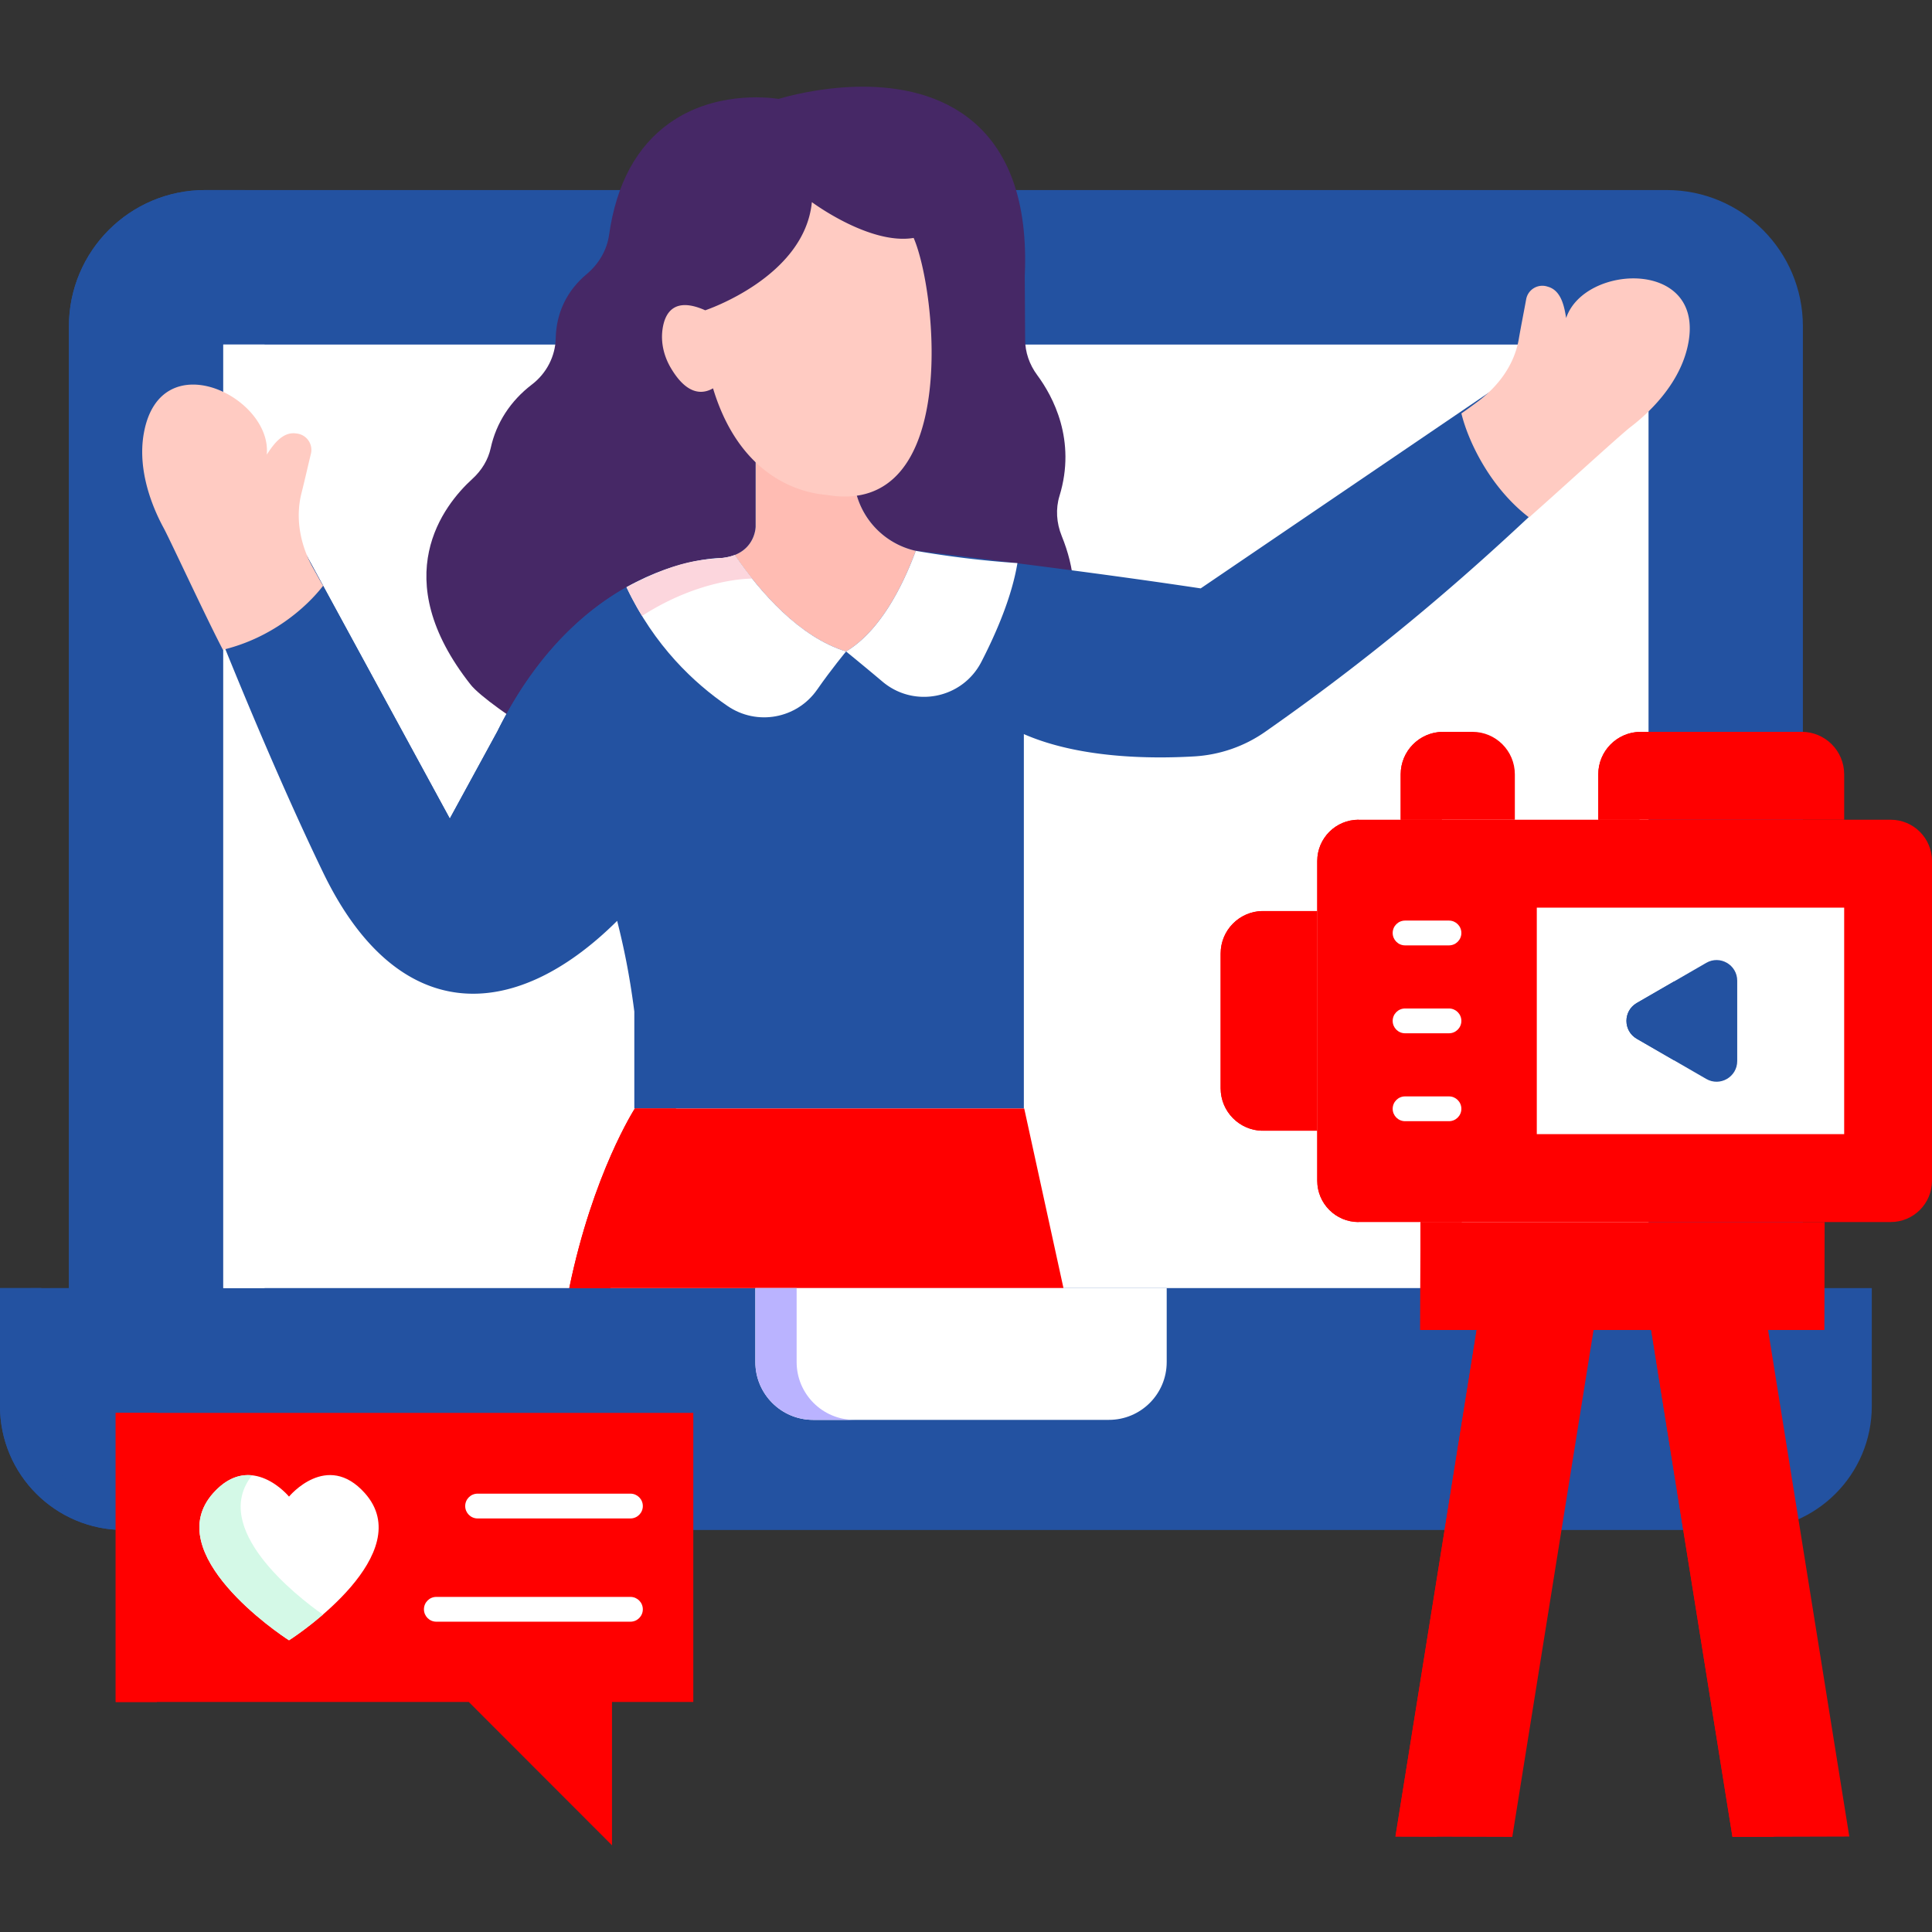
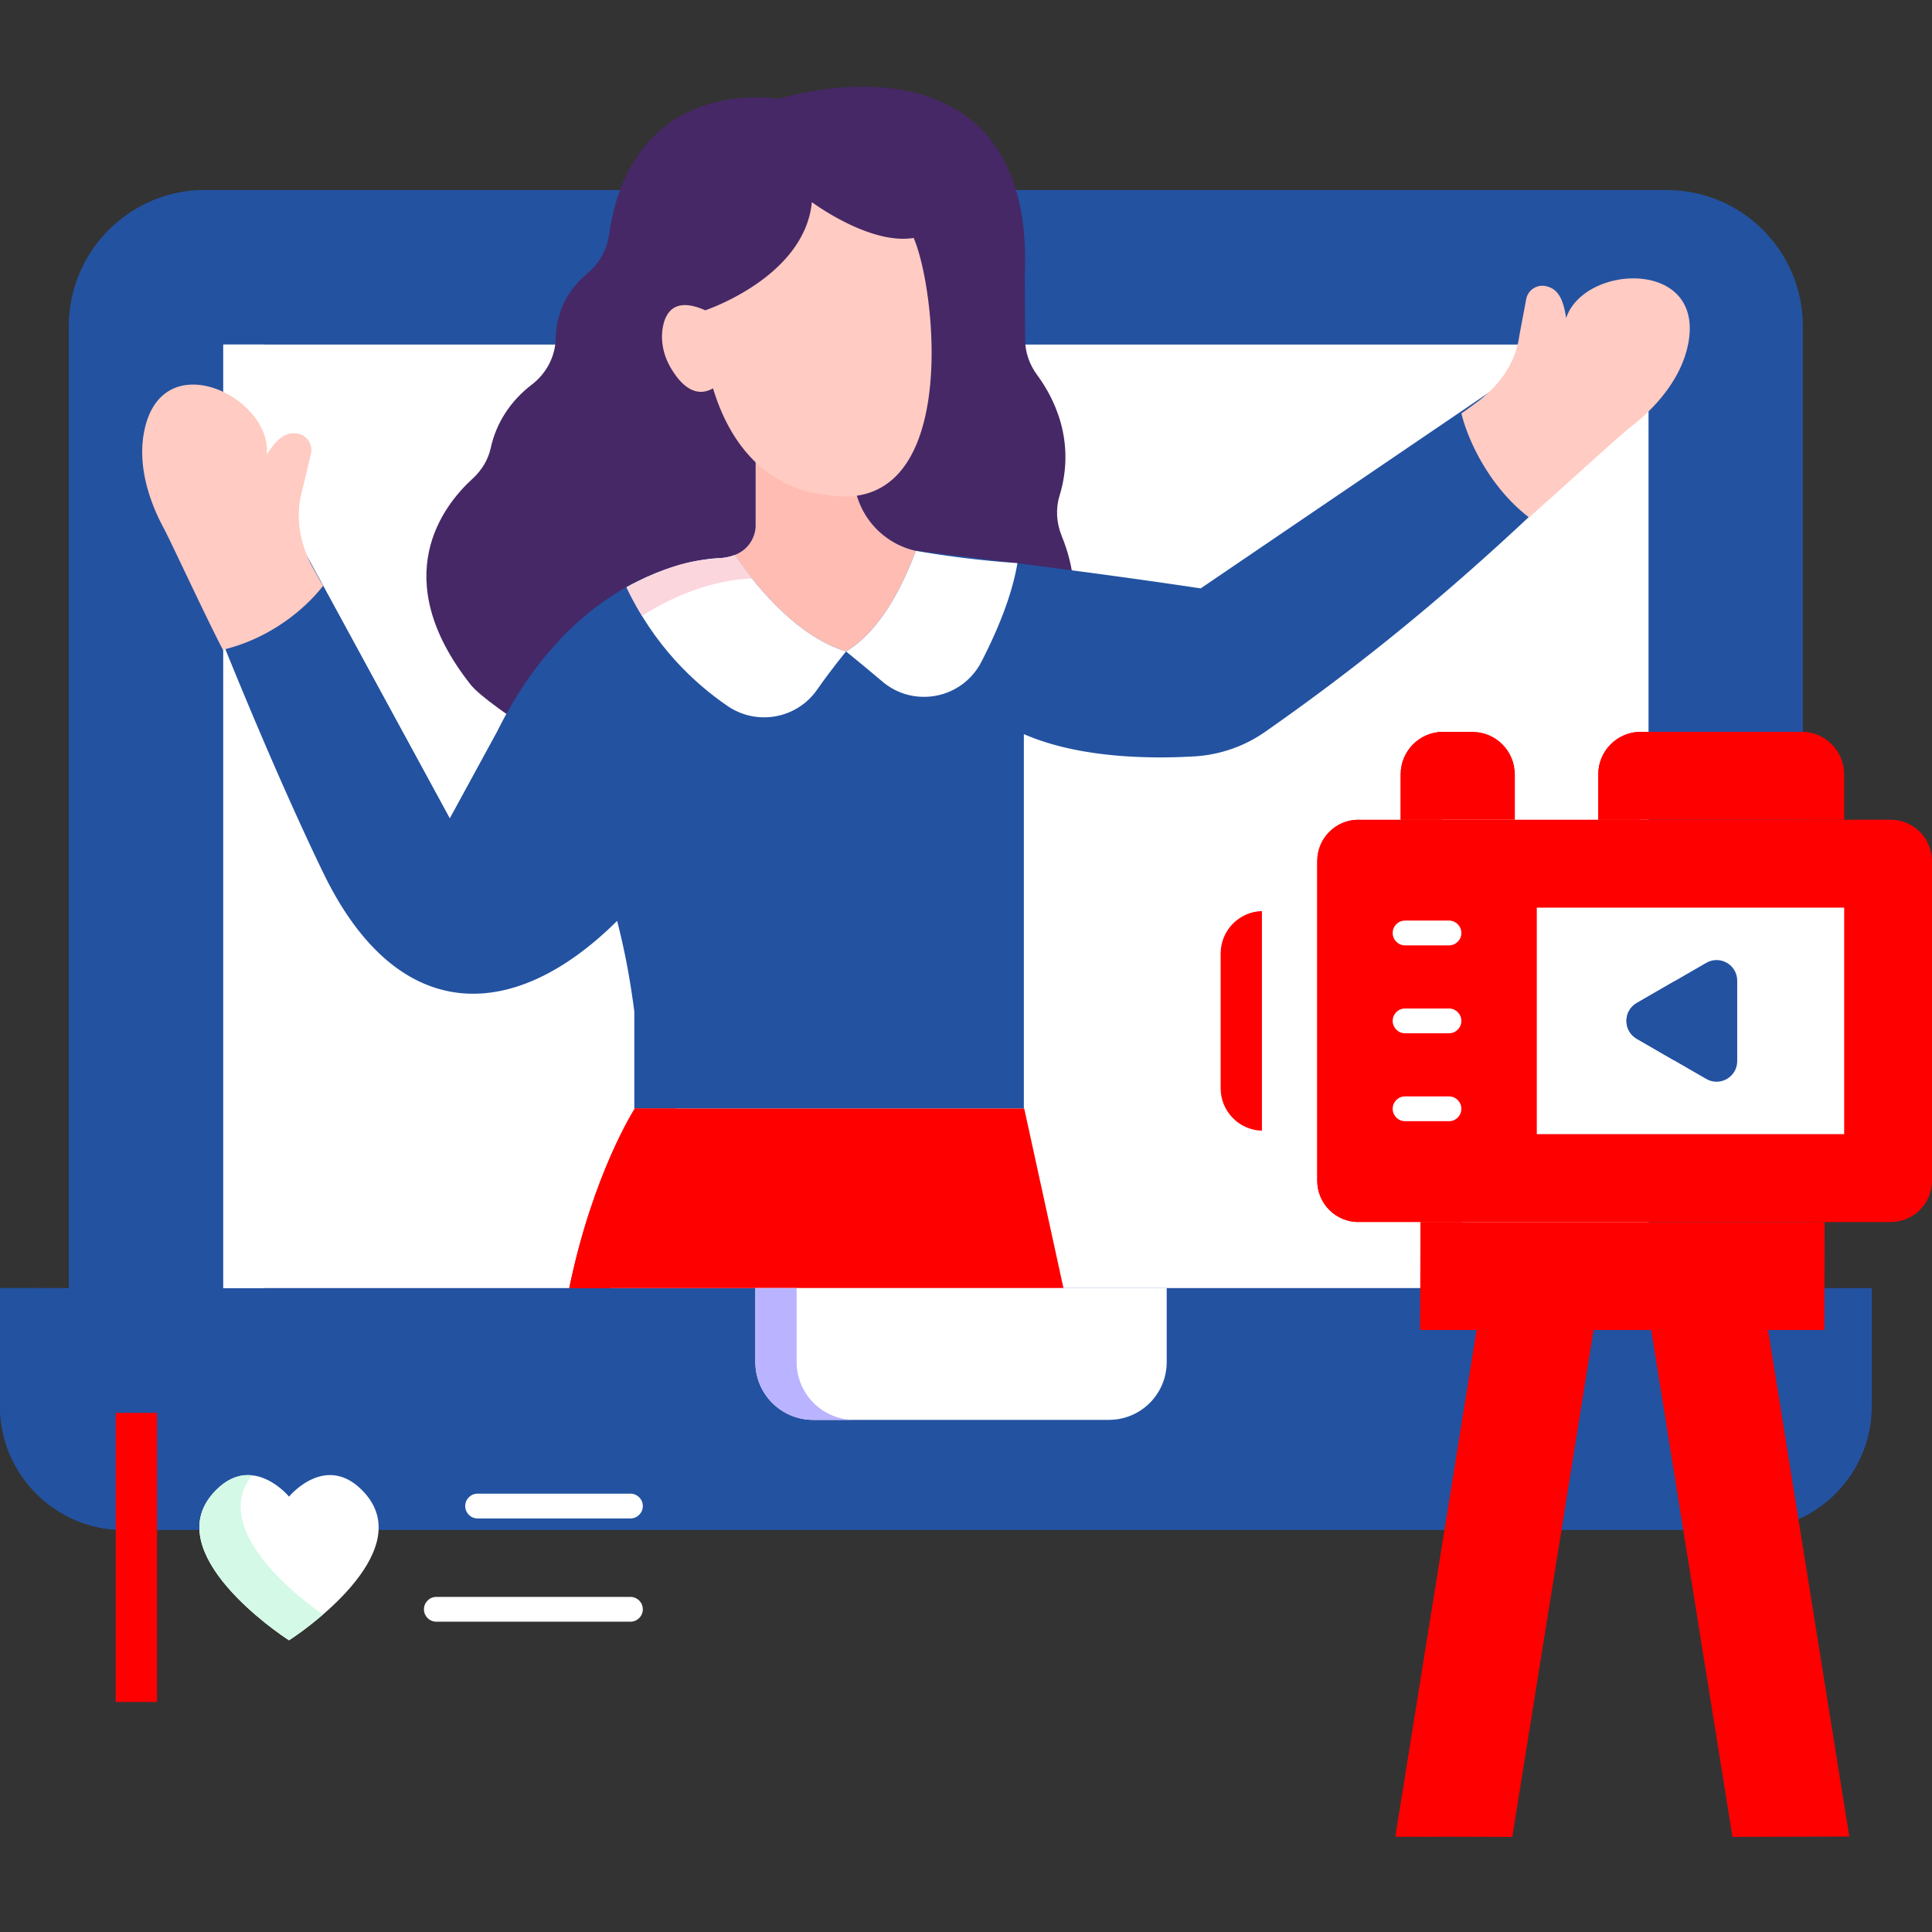
<svg xmlns="http://www.w3.org/2000/svg" version="1.1" width="512" height="512" x="0" y="0" viewBox="0 0 468 468" style="enable-background:new 0 0 512 512" xml:space="preserve" class="">
  <rect x="0" y="0" width="468" height="468" fill="#333333" stroke="none" />
  <g>
    <path fill="#2352a1" d="M436.725 312.019V79.06c0-18.239-14.771-33.024-32.993-33.024H49.685c-18.221 0-32.993 14.785-32.993 33.024v232.959H0v28.57c0 16.585 13.431 30.029 30 30.029h393.417c16.569 0 30-13.444 30-30.029v-28.57z" opacity="1" data-original="#8b76e9" class="" />
    <path fill="#ffffff" d="M54.084 83.464h345.25V312.02H54.084z" opacity="1" data-original="#ffffff" class="" />
    <path fill="#ffffff" d="M54.084 83.464h9.999V312.02h-9.999z" opacity="1" data-original="#d1ccff" class="" />
    <path fill="#462866" d="M257.189 129.836c-1.295-3.184-1.49-6.619-.551-9.672 4.166-13.542-1.586-24.171-5.386-29.301-1.9-2.566-2.913-5.536-2.93-8.588l-.087-15.422c.812-17.886-3.812-30.795-13.741-38.368-16.348-12.468-41.235-5.91-45.87-4.531-3.266-.48-15.841-1.694-26.49 5.888-7.938 5.652-12.848 14.753-14.592 27.053-.515 3.636-2.449 7.017-5.447 9.522-4.766 3.982-7.353 9.361-7.479 15.551-.088 4.309-2.235 8.479-5.743 11.154-5.212 3.975-8.672 9.31-10.008 15.426-.609 2.789-2.147 5.37-4.45 7.467-6.951 6.334-20.907 23.869-.403 49.84 4.168 5.271 31.914 23.036 38.441 21.755 25.315-5.047 71.425-4.918 92.937-18.742 13.942-8.965 18.243-23.193 11.799-39.032z" opacity="1" data-original="#462866" class="" />
    <path fill="#2352a1" d="m366.885 90.857-76.033 51.672c-23.073-3.466-46.227-6.353-69.378-9.178a19.27 19.27 0 0 1-14.078-13.882l-1.553-5.985-9.118-3.993-13.677-5.467v23.531s0 6.655-7.979 7.606c0 0-33.434-.57-54.592 42.014L108.96 198.29l-34.763-63.889-25.075 9.127s14.577 37.677 29.158 67.849c17.822 36.877 45.827 36.911 71.219 11.684 1.596 6.361 2.982 12.871 4.156 21.966v23.499h94.359v-90.7c13.338 5.84 30.566 6.027 41.245 5.403 6.163-.36 12.117-2.396 17.178-5.934 28.815-20.144 51.362-39.757 73.875-61.551z" opacity="1" data-original="#ff668e" class="" />
    <path fill="#2352a1" d="m111.101 194.365 9.376-17.19c21.158-42.584 54.591-42.014 54.591-42.014 7.978-.951 7.978-7.606 7.978-7.606v-23.531l13.678 5.467 9.118 3.993.568 2.188-2.687-1.177-13.678-5.467v23.531s0 6.655-7.978 7.606c0 0-33.434-.57-54.591 42.014a977.965 977.965 0 0 1-11.868 21.568c-3.137 4.037-9.382 3.529-11.826-.963l-35.949-66.067 6.364-2.316 34.764 63.89" opacity="1" data-original="#ff3c84" class="" />
    <path fill="#ffbcb3" d="M204.948 157.813c8.133-4.9 13.555-15.427 16.884-24.381.762.178.141.026-.359-.08a19.267 19.267 0 0 1-14.077-13.882l-1.553-5.985-9.118-3.993-13.678-5.467v23.531s-.014 4.913-5.088 6.896h.001c6.28 9.114 15.715 19.87 26.988 23.361" opacity="1" data-original="#ffbcb3" />
    <path fill="#ffcbc2" d="M176.438 90.439s-6.725 10.864-13.92-1.273c-1.697-2.863-2.5-6.188-2.018-9.482.57-3.902 2.823-7.868 10.334-4.52 0 0 24.052-7.968 25.829-26.203 0 0 13.993 10.452 24.655 8.673 5.655 13.008 11.258 67.643-20.954 62.275-1.346-.224-20.029-.65-27.643-25.841M78.272 141.89c-.775-1.253-1.493-2.651-2.27-4.006-3.199-5.571-4.551-12.199-2.972-18.428.803-3.169 1.511-6.369 2.285-9.545a3.984 3.984 0 0 0-3.529-4.904c-3.431-.549-5.721 2.936-7.169 5.121 1.36-13.974-25.793-27.327-29.773-5.196-1.674 9.307 2.356 18.479 4.795 22.961 1.534 2.818 10.451 22.091 14.358 29.502 11.596-2.786 20.046-10.026 24.275-15.505zM353.999 100.144c1.217-.829 2.413-1.727 3.674-2.648 5.186-3.787 9.142-9.03 10.231-15.362.554-3.222 1.208-6.433 1.791-9.65a3.98 3.98 0 0 1 5.216-3.043c3.357.895 4.033 5.012 4.469 7.597 4.436-13.32 34.667-14.464 29.31 7.375-2.253 9.184-9.661 15.923-13.711 19.023-2.546 1.95-18.241 16.328-24.596 21.9-9.461-7.267-14.746-18.466-16.384-25.192z" opacity="1" data-original="#ffcbc2" class="" />
    <path fill="#ffffff" d="M197.939 167.056c3.531-5.068 7.009-9.243 7.009-9.243-11.273-3.49-20.708-14.246-26.988-23.361-.827.323-1.774.577-2.892.71 0 0-10.42-.17-23.305 7.08 6.726 14.21 16.391 23.255 24.483 28.781 7.108 4.854 16.77 3.098 21.693-3.967z" opacity="1" data-original="#ffffff" class="" />
    <path fill="#fcd6dd" d="M182.067 140.166c.041-.005.075-.015.115-.02a101.318 101.318 0 0 1-4.222-5.694c-4.981 1.895-9.679-.952-26.197 7.79a74.167 74.167 0 0 0 3.762 6.953c14.332-9.234 26.542-9.029 26.542-9.029z" opacity="1" data-original="#fcd6dd" class="" />
    <path fill="#ffffff" d="M204.948 157.813s4.008 3.243 8.831 7.31c7.664 6.462 19.343 4.123 23.939-4.79 3.758-7.287 7.416-15.94 8.738-23.932a241.657 241.657 0 0 1-24.624-2.968c-3.329 8.953-8.751 19.48-16.884 24.38z" opacity="1" data-original="#ffffff" class="" />
    <path fill="#2352a1" d="M26.691 312.019V79.06c0-18.239 14.771-33.024 32.993-33.024h-9.999c-18.221 0-32.992 14.785-32.992 33.024v232.959z" opacity="1" data-original="#7569cc" class="" />
    <path fill="#ff0000" d="m257.61 312.019-9.505-43.494H153.78s-10.152 15.695-15.883 43.494z" opacity="1" data-original="#ffd25c" class="" />
    <path fill="#ff0000" d="M147.895 312.019c5.732-27.799 15.883-43.494 15.883-43.494h-9.999s-10.151 15.695-15.883 43.494z" opacity="1" data-original="#ffb44d" class="" />
    <path fill="#2352a1" d="M9.999 340.593v-28.574H0v28.574c0 16.582 13.43 30.025 29.996 30.025h9.999c-16.567-.001-29.996-13.443-29.996-30.025z" opacity="1" data-original="#7569cc" class="" />
    <path fill="#ffffff" d="M268.618 343.943h-71.643c-7.732 0-14-6.268-14-14V312.02h99.643v17.923c0 7.732-6.268 14-14 14z" opacity="1" data-original="#d1ccff" class="" />
    <path fill="#bab3ff" d="M192.974 329.931v-17.912h-9.999v17.912c0 7.738 6.267 14.012 13.998 14.012h9.999c-7.731 0-13.998-6.274-13.998-14.012z" opacity="1" data-original="#bab3ff" class="" />
    <path fill="#ff0000" d="m397.896 309.181 28.301-.085 21.77 135.781-28.301.085z" opacity="1" data-original="#6be390" class="" />
-     <path fill="#ff0000" d="m426.202 309.126-.005-.03-28.301.085 21.77 135.781 9.994-.03-21.765-135.751z" opacity="1" data-original="#54d177" class="" />
    <path fill="#ff0000" d="m388.1 309.181-28.3-.085-21.77 135.781 28.301.085z" opacity="1" data-original="#6be390" class="" />
    <path fill="#ff0000" d="m369.793 309.126-9.993-.03-21.77 135.78 28.3.086.005-.03-18.306-.056z" opacity="1" data-original="#54d177" class="" />
    <path fill="#ff0000" d="m344.09 296.022-.061 26.149h97.901l.062-26.149z" opacity="1" data-original="#daf2e0" class="" />
    <path fill="#ff0000" d="m344.09 296.022-.061 26.148h9.999l.061-26.148z" opacity="1" data-original="#bfe6ca" class="" />
    <path fill="#ff0000" d="M387.16 187.572v10.998h59.566v-10.998c0-5.686-4.605-10.296-10.286-10.296h-38.995c-5.679 0-10.285 4.61-10.285 10.296z" opacity="1" data-original="#daf2e0" class="" />
    <path fill="#ff0000" d="M387.16 187.572v10.998h9.999v-21.279c-5.547.154-9.999 4.692-9.999 10.281z" opacity="1" data-original="#bfe6ca" class="" />
    <path fill="#ff0000" d="M339.295 187.572v10.998h27.656v-10.998c0-5.686-4.605-10.296-10.286-10.296h-7.084c-5.681 0-10.286 4.61-10.286 10.296z" opacity="1" data-original="#daf2e0" class="" />
    <path fill="#ff0000" d="M339.295 187.572v10.998h9.999v-21.28c-5.547.154-9.999 4.693-9.999 10.282z" opacity="1" data-original="#bfe6ca" class="" />
-     <path fill="#ff0000" d="M305.97 220.679h13.115v53.235H305.97c-5.681 0-10.286-4.609-10.286-10.296v-32.644c0-5.686 4.605-10.295 10.286-10.295z" opacity="1" data-original="#daf2e0" class="" />
    <path fill="#ff0000" d="M295.684 230.974v32.644c0 5.589 4.452 10.127 9.999 10.281v-53.206c-5.547.154-9.999 4.692-9.999 10.281z" opacity="1" data-original="#bfe6ca" class="" />
    <path fill="#ff0000" d="M458 198.57H329.085c-5.523 0-10 4.481-10 10.01v77.432c0 5.528 4.477 10.01 10 10.01H458c5.523 0 10-4.481 10-10.01V208.58c0-5.528-4.477-10.01-10-10.01z" opacity="1" data-original="#6be390" class="" />
    <path fill="#ff0000" d="M319.085 208.579v77.435c0 5.527 4.477 10.008 9.999 10.008V198.57c-5.522 0-9.999 4.481-9.999 10.009z" opacity="1" data-original="#54d177" class="" />
    <path fill="#ffffff" d="M446.726 219.865v54.863h-74.458v-54.863z" opacity="1" data-original="#ffffff" class="" />
    <path fill="#2352a1" d="m396.486 251.631 16.833 9.728c3.333 1.926 7.5-.482 7.5-4.334v-19.456c0-3.853-4.167-6.261-7.5-4.334l-16.833 9.728c-3.333 1.925-3.333 6.741 0 8.668z" opacity="1" data-original="#ff668e" class="" />
    <path fill="#2352a1" d="M396.485 242.963c-3.333 1.926-3.333 6.741 0 8.667l9.056 5.234V237.73z" opacity="1" data-original="#ff3c84" class="" />
    <path fill="#ffffff" d="M350.995 250.299h-10.637c-1.657 0-3-1.344-3-3.003s1.343-3.003 3-3.003h10.637c1.657 0 3 1.344 3 3.003s-1.343 3.003-3 3.003zM350.995 271.593h-10.637c-1.657 0-3-1.344-3-3.003s1.343-3.003 3-3.003h10.637c1.657 0 3 1.344 3 3.003s-1.343 3.003-3 3.003zM350.995 229.005h-10.637c-1.657 0-3-1.344-3-3.003s1.343-3.003 3-3.003h10.637c1.657 0 3 1.344 3 3.003s-1.343 3.003-3 3.003z" opacity="1" data-original="#ffffff" class="" />
-     <path fill="#ff0000" d="M28.032 342.253h139.909v70.028h-19.694V447l-34.686-34.719H28.032z" opacity="1" data-original="#02d1ff" class="" />
    <path fill="#ff0000" d="M28.032 342.253h9.999v70.028h-9.999z" opacity="1" data-original="#03bee5" class="" />
    <path fill="#ffffff" d="M70.009 397.333c2.436-1.516 31.383-21.072 18.361-35.651-9.197-10.297-18.361.853-18.361.853h.002s-9.164-11.149-18.361-.853c-13.021 14.579 15.926 34.135 18.361 35.651" opacity="1" data-original="#ffffff" class="" />
    <path fill="#d4f9e7" d="M61.06 357.378c-2.857-.304-6.13.633-9.41 4.305-13.02 14.577 15.919 34.13 18.36 35.65.779-.485 4.254-2.806 8.203-6.214-6.635-4.664-27.323-20.942-17.153-33.741z" opacity="1" data-original="#d4f9e7" class="" />
    <path fill="#ffffff" d="M152.715 367.823h-37.026c-1.657 0-3-1.344-3-3.003s1.343-3.003 3-3.003h37.026c1.657 0 3 1.344 3 3.003s-1.343 3.003-3 3.003zM152.715 392.833h-47.021c-1.657 0-3-1.344-3-3.003s1.343-3.003 3-3.003h47.021c1.657 0 3 1.344 3 3.003s-1.343 3.003-3 3.003z" opacity="1" data-original="#ffffff" class="" />
  </g>
</svg>